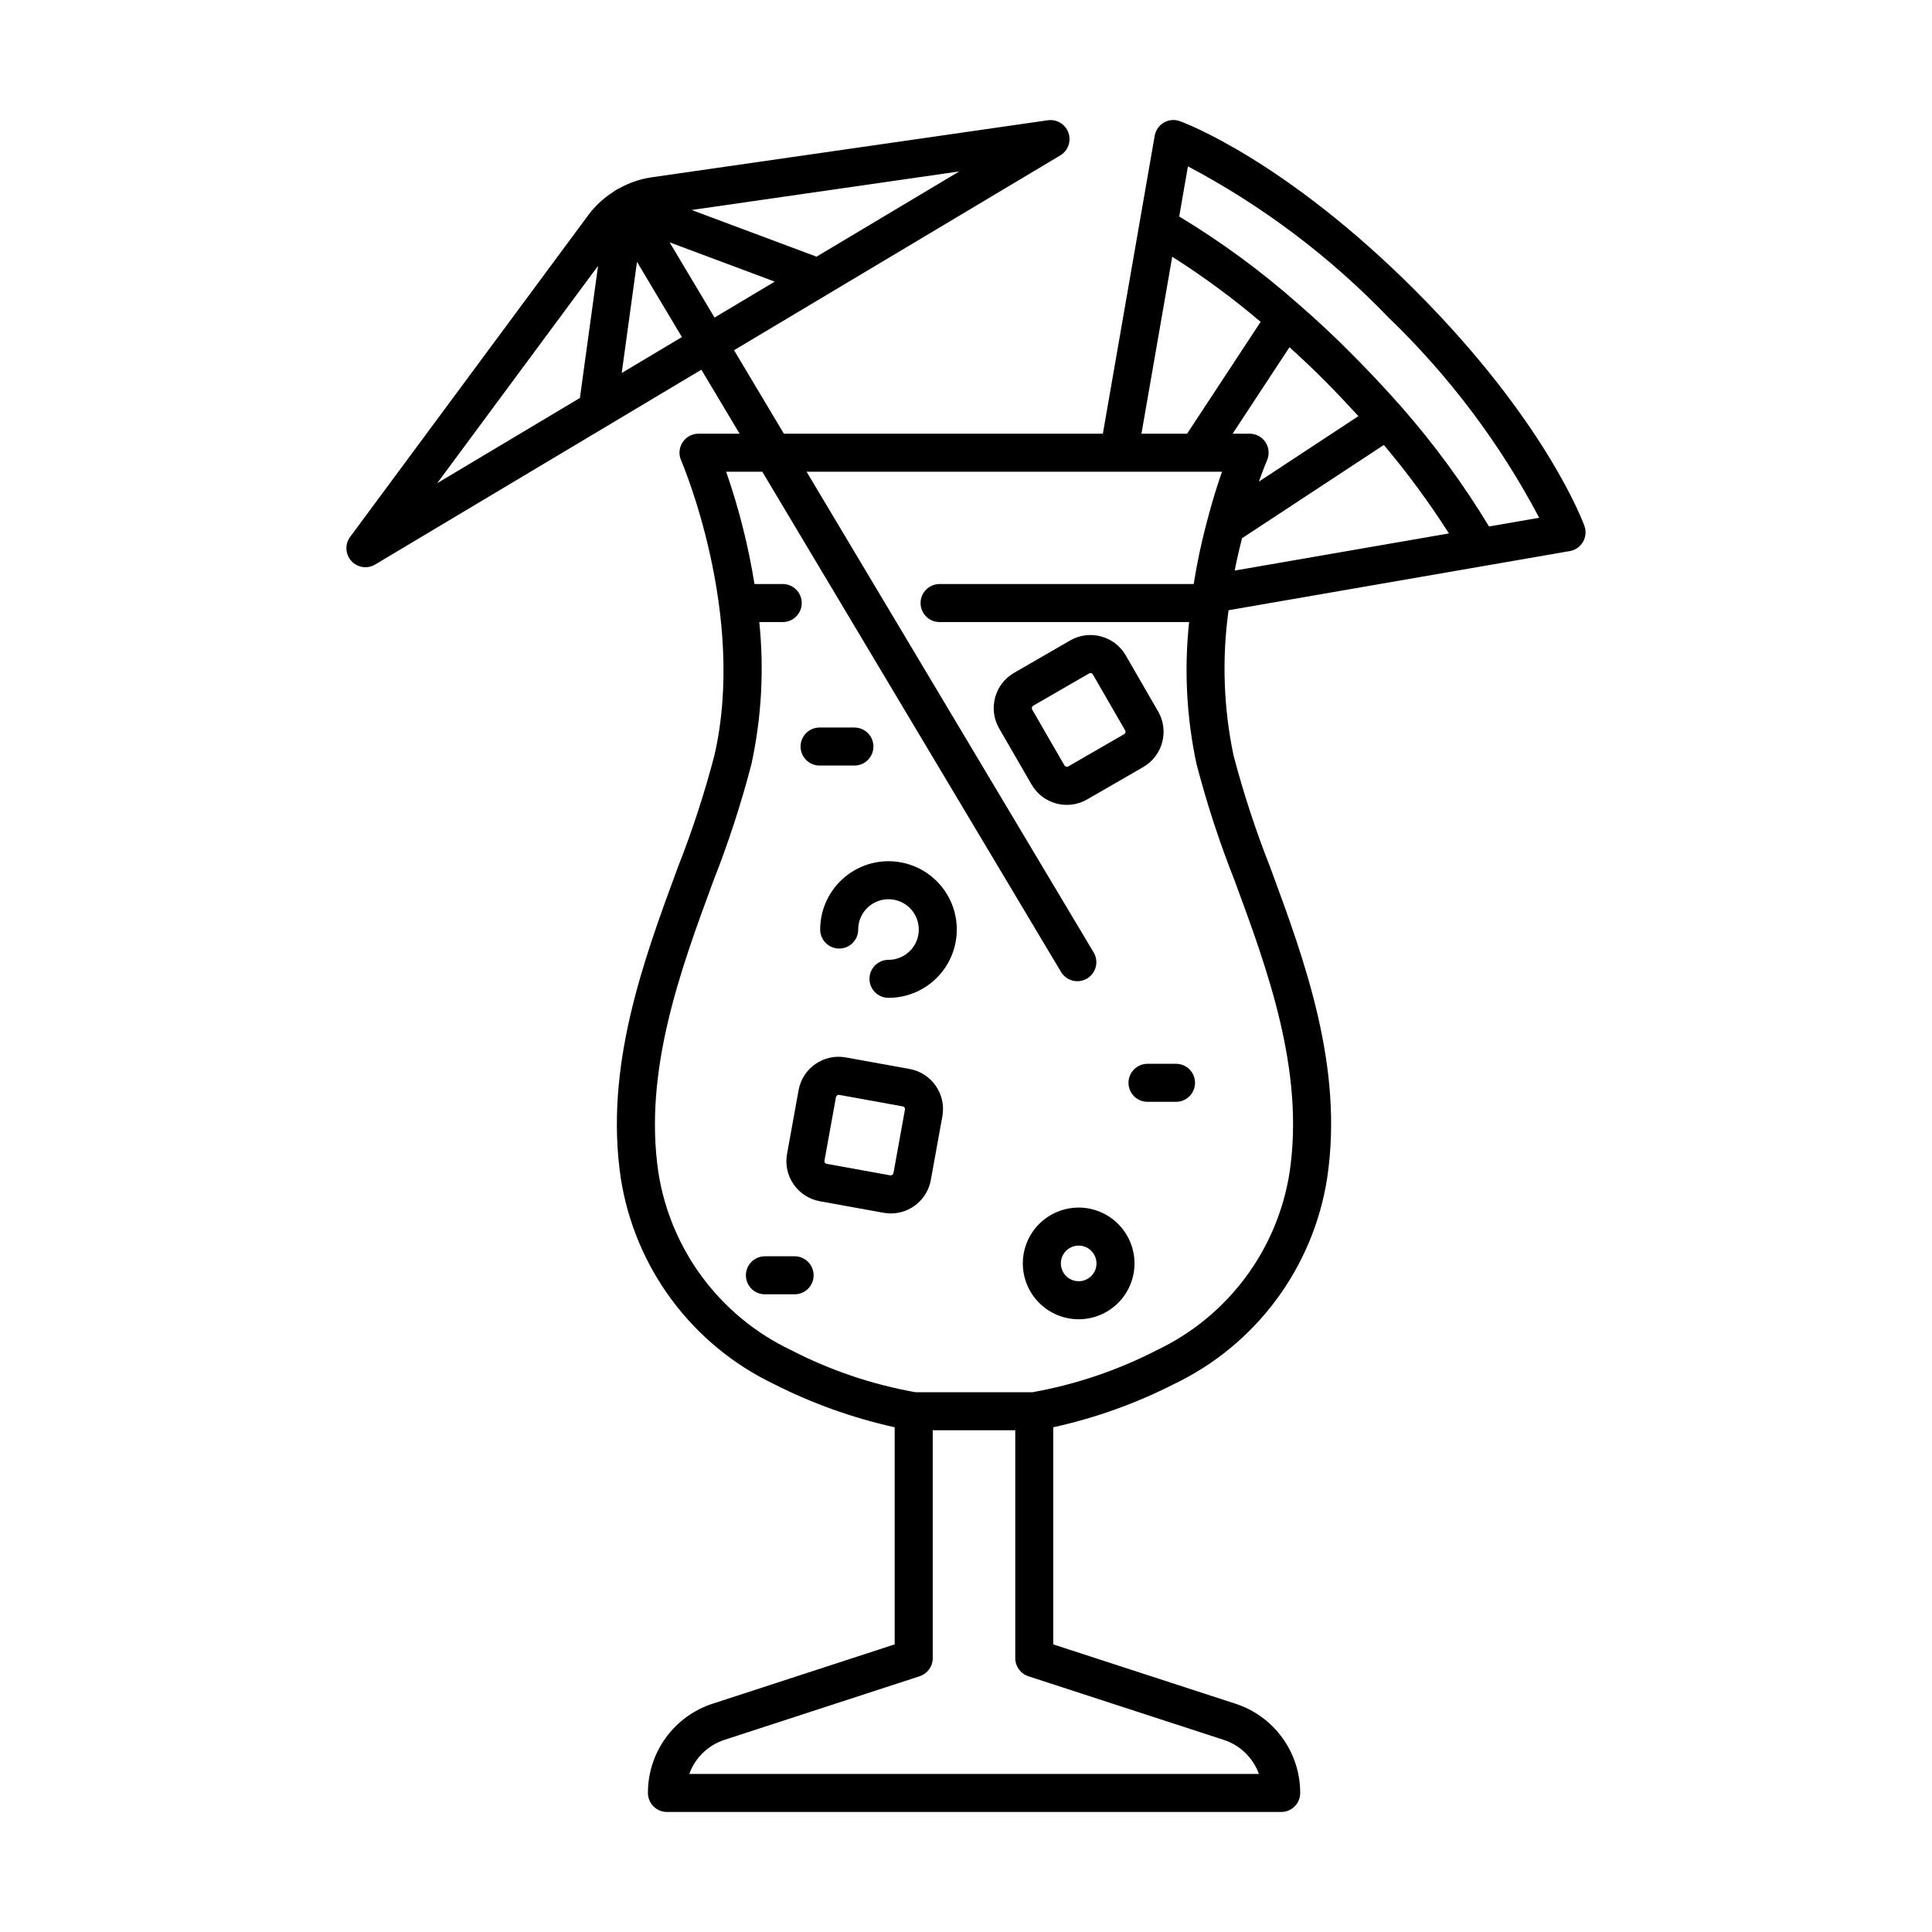
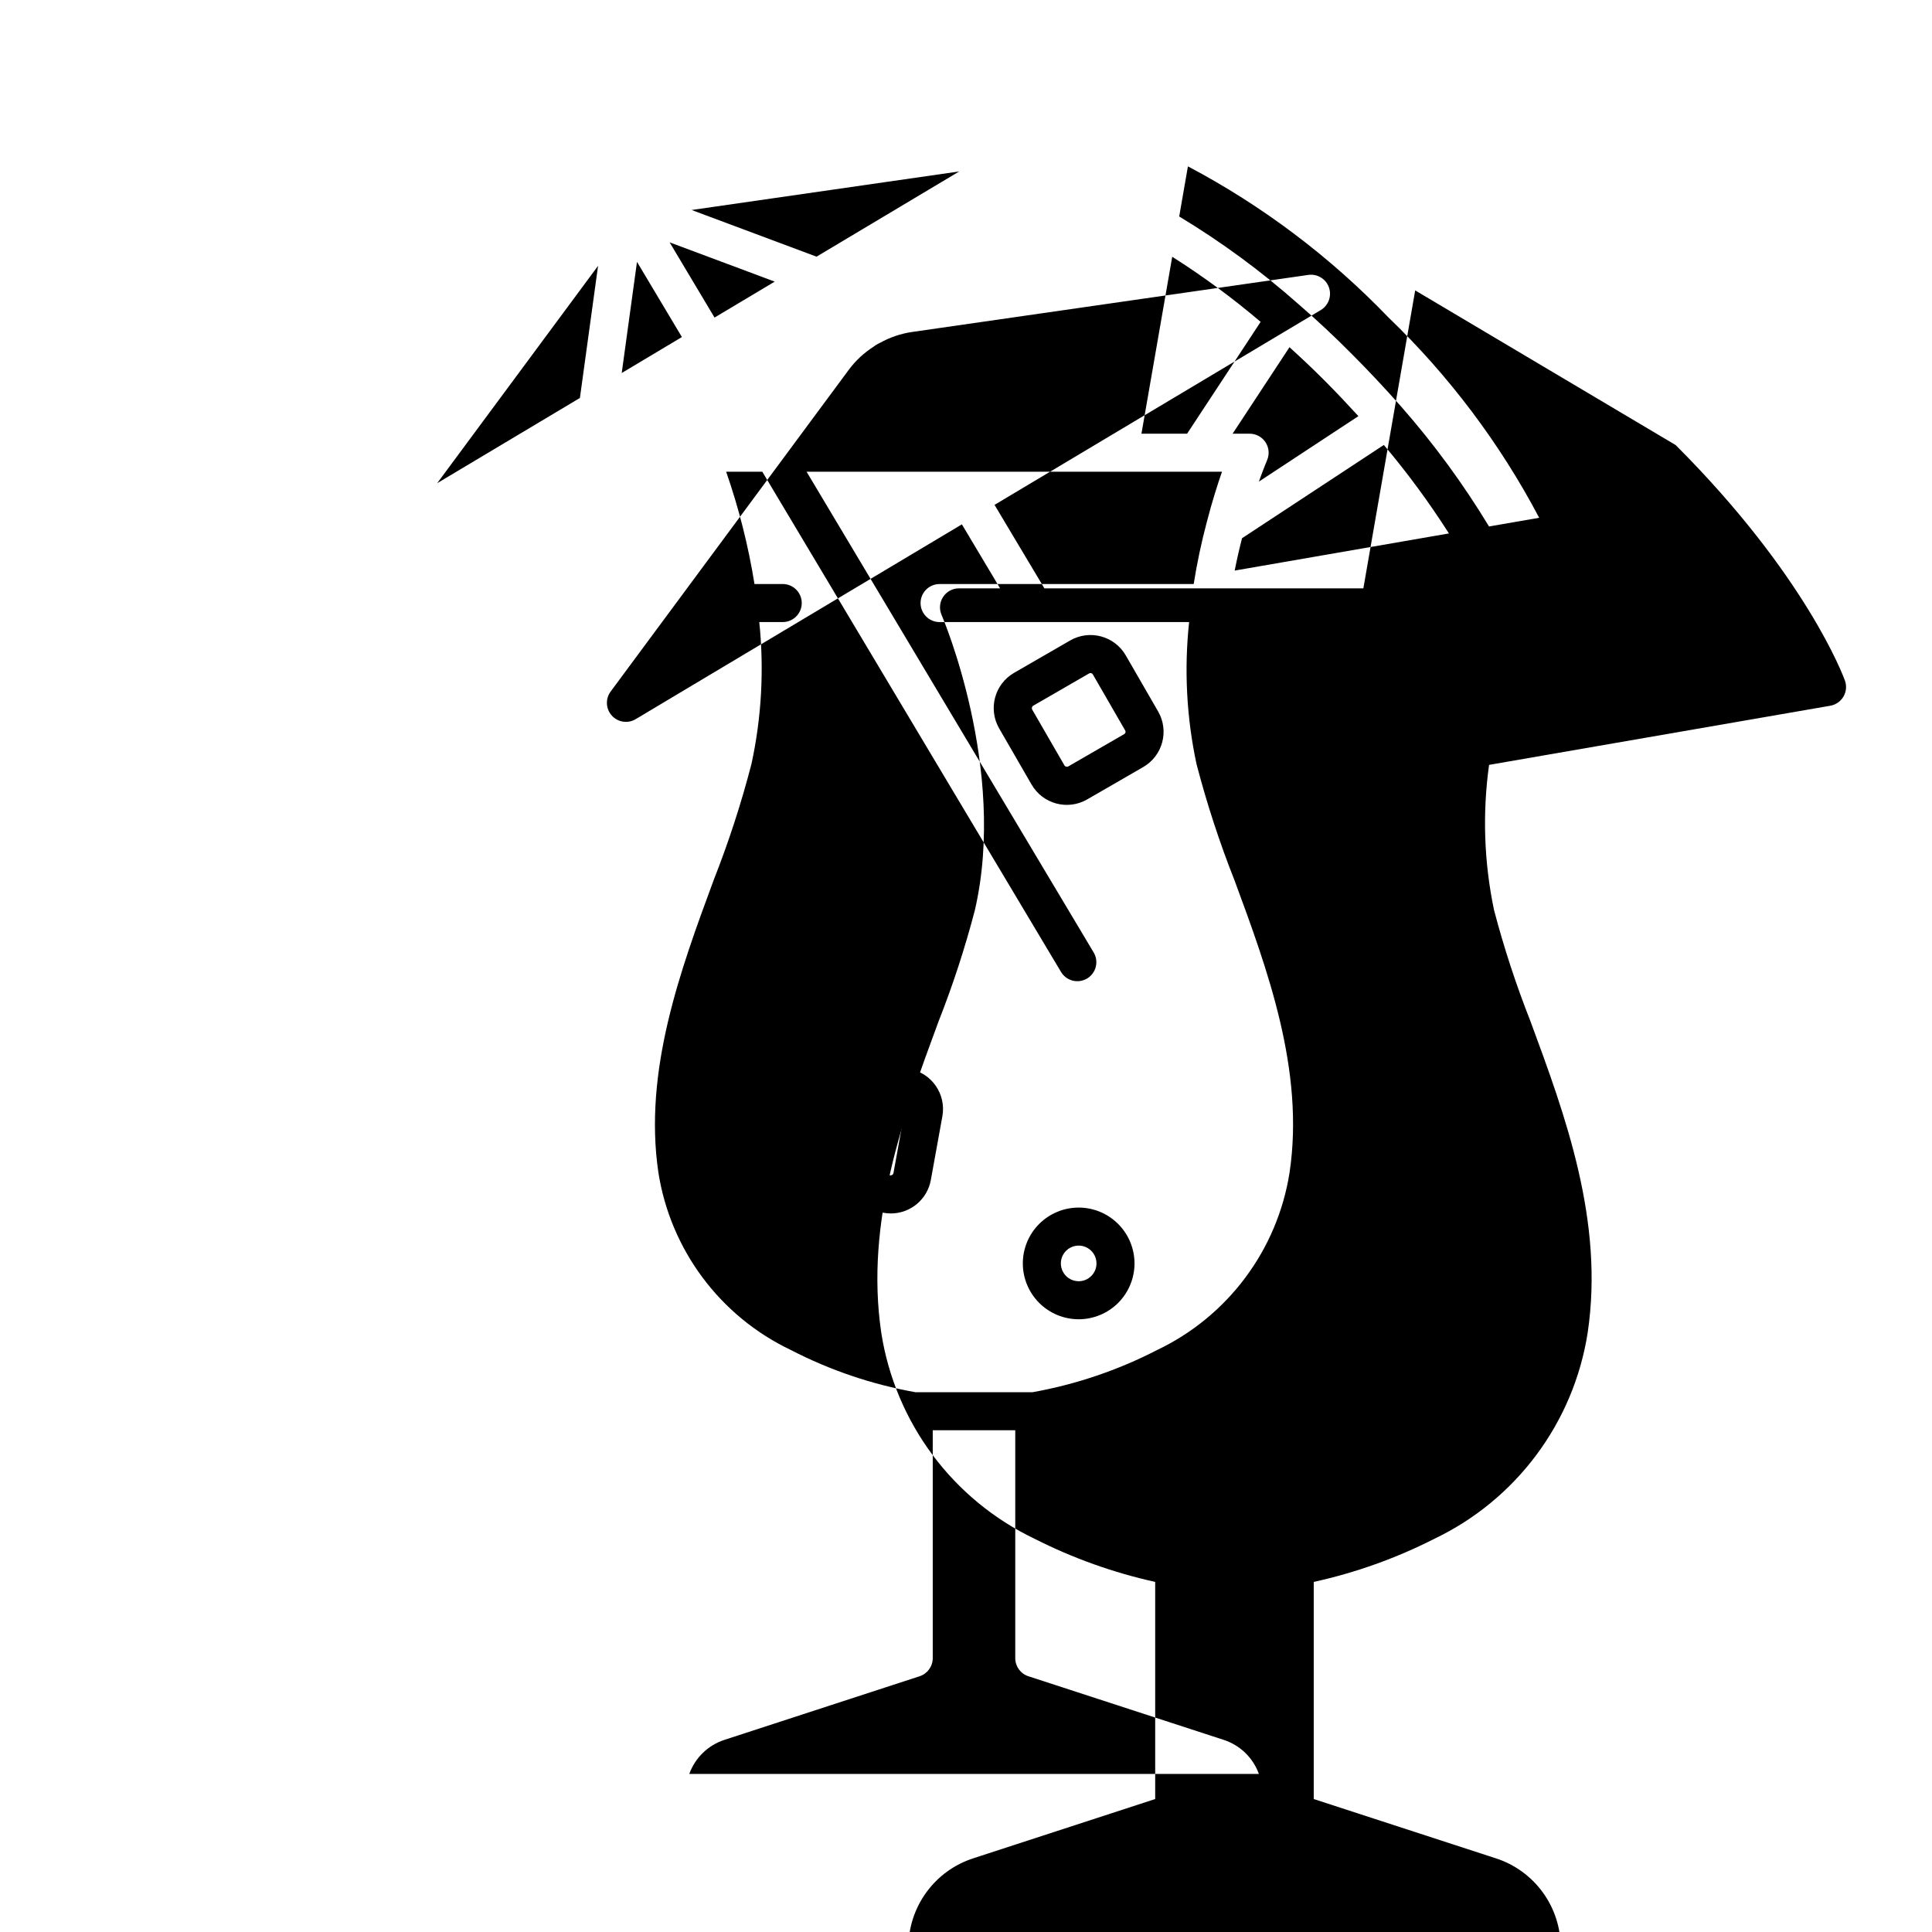
<svg xmlns="http://www.w3.org/2000/svg" fill="#000000" width="800px" height="800px" version="1.1" viewBox="144 144 512 512">
  <g>
-     <path d="m519.04 220.96c-34.555-34.559-61.238-44.453-62.359-44.859-1.398-0.504-2.953-0.367-4.238 0.379-1.289 0.75-2.18 2.027-2.438 3.496l-13.734 78.957h-84.531l-13.211-22.121 86.453-51.625c2.059-1.234 2.965-3.746 2.164-6.012-0.805-2.262-3.09-3.644-5.469-3.305l-105.18 15.148c-2.953 0.453-5.797 1.438-8.402 2.898-0.152 0.062-0.289 0.129-0.438 0.207-0.211 0.121-0.426 0.238-0.633 0.363h0.004c-0.188 0.117-0.367 0.25-0.539 0.395-2.496 1.594-4.691 3.617-6.477 5.984l-63.219 85.414c-1.426 1.93-1.297 4.602 0.316 6.379 1.613 1.781 4.258 2.176 6.316 0.941l86.449-51.625 10.125 16.957h-10.887c-1.699 0-3.281 0.855-4.215 2.277-0.93 1.418-1.082 3.215-0.402 4.769 0.176 0.402 17.473 40.727 8.828 78.223v0.004c-2.633 10.074-5.867 19.984-9.695 29.672-9.133 24.746-19.484 52.801-15.117 82.328v-0.004c3.703 23.809 18.926 44.25 40.672 54.629 10.117 5.125 20.844 8.961 31.922 11.41v57.539l-48.219 15.711c-5 1.617-9.355 4.781-12.441 9.035-3.086 4.25-4.742 9.375-4.734 14.629 0 1.336 0.531 2.617 1.477 3.562s2.227 1.477 3.562 1.477h162.78c1.336 0 2.617-0.531 3.562-1.477s1.477-2.227 1.477-3.562c0.008-5.254-1.648-10.379-4.738-14.629-3.086-4.254-7.441-7.414-12.441-9.031l-48.266-15.715v-57.539c11.086-2.434 21.816-6.269 31.93-11.41 21.742-10.379 36.957-30.82 40.664-54.621 4.414-29.578-5.969-57.676-15.133-82.465h0.004c-3.812-9.645-7.047-19.508-9.68-29.535-2.66-12.66-3.106-25.684-1.32-38.492l90.422-15.672h-0.004c1.469-0.254 2.75-1.145 3.5-2.43 0.75-1.289 0.891-2.84 0.387-4.242-0.406-1.121-10.305-27.859-44.859-62.414zm-185.68 7.199-11.902-19.934 27.855 10.406zm27.031-16.141-33.102-12.367 70.922-10.219zm-57.898 2.43-4.812 35.016-37.82 22.586zm6.269 28.402 4.047-29.457 11.902 19.93zm145.89-30.809h-0.004c8.203 5.199 16.035 10.965 23.434 17.258l-19.488 29.633h-12.098zm18.504 74.59 37.578-24.715h-0.004c6.266 7.422 12.027 15.258 17.25 23.449l-56.777 9.844c0.555-2.824 1.207-5.684 1.949-8.578zm4.457-14.996c1.258-3.535 2.152-5.602 2.168-5.641h-0.004c0.684-1.559 0.535-3.356-0.395-4.781-0.93-1.422-2.516-2.281-4.215-2.281h-4.512l15.074-22.918c3.188 2.894 6.336 5.848 9.352 8.895 2.949 2.949 5.914 6.102 8.914 9.371zm-9.34 333.44c4.348 1.406 7.797 4.742 9.344 9.039l-150.95-0.004c1.551-4.297 5-7.633 9.344-9.039l51.695-16.848h0.004c2.07-0.676 3.473-2.609 3.477-4.789v-60.41h21.867v60.41c0 2.18 1.402 4.113 3.477 4.789zm2.863-227.84c8.742 23.652 18.648 50.461 14.613 77.492-3.219 20.516-16.359 38.117-35.109 47.043-10.383 5.352-21.508 9.121-33.004 11.18h-31.043c-11.5-2.051-22.629-5.82-33.004-11.184-18.754-8.922-31.891-26.527-35.109-47.039-3.992-26.977 5.887-53.746 14.602-77.363h-0.004c3.984-10.086 7.348-20.402 10.066-30.898 2.68-12.352 3.383-25.047 2.074-37.617h6.215c2.781 0 5.039-2.258 5.039-5.039s-2.258-5.039-5.039-5.039h-7.484c-1.625-10.121-4.141-20.082-7.512-29.766h9.578l79.164 132.56c0.684 1.152 1.797 1.98 3.094 2.309 1.297 0.328 2.668 0.125 3.816-0.559 1.148-0.688 1.977-1.801 2.305-3.098 0.324-1.297 0.121-2.668-0.566-3.816l-76.074-127.39h110.09c-1.188 3.394-2.617 7.887-3.988 13.199h-0.004c-1.457 5.457-2.629 10.988-3.512 16.566h-67.344c-2.781 0-5.035 2.258-5.035 5.039s2.254 5.039 5.035 5.039h66.133c-1.344 12.566-0.684 25.266 1.961 37.621 2.723 10.449 6.078 20.723 10.047 30.766zm67.469-93.715c-6.769-11.195-14.516-21.773-23.141-31.613-4.555-5.141-8.895-9.762-13.238-14.105-4.527-4.574-9.301-9.043-14.168-13.25-9.793-8.664-20.355-16.426-31.555-23.184l2.309-13.281h0.004c19.715 10.418 37.637 23.922 53.094 39.992 16.078 15.465 29.582 33.406 39.992 53.137z" />
+     <path d="m519.04 220.96l-13.734 78.957h-84.531l-13.211-22.121 86.453-51.625c2.059-1.234 2.965-3.746 2.164-6.012-0.805-2.262-3.09-3.644-5.469-3.305l-105.18 15.148c-2.953 0.453-5.797 1.438-8.402 2.898-0.152 0.062-0.289 0.129-0.438 0.207-0.211 0.121-0.426 0.238-0.633 0.363h0.004c-0.188 0.117-0.367 0.25-0.539 0.395-2.496 1.594-4.691 3.617-6.477 5.984l-63.219 85.414c-1.426 1.93-1.297 4.602 0.316 6.379 1.613 1.781 4.258 2.176 6.316 0.941l86.449-51.625 10.125 16.957h-10.887c-1.699 0-3.281 0.855-4.215 2.277-0.93 1.418-1.082 3.215-0.402 4.769 0.176 0.402 17.473 40.727 8.828 78.223v0.004c-2.633 10.074-5.867 19.984-9.695 29.672-9.133 24.746-19.484 52.801-15.117 82.328v-0.004c3.703 23.809 18.926 44.25 40.672 54.629 10.117 5.125 20.844 8.961 31.922 11.41v57.539l-48.219 15.711c-5 1.617-9.355 4.781-12.441 9.035-3.086 4.25-4.742 9.375-4.734 14.629 0 1.336 0.531 2.617 1.477 3.562s2.227 1.477 3.562 1.477h162.78c1.336 0 2.617-0.531 3.562-1.477s1.477-2.227 1.477-3.562c0.008-5.254-1.648-10.379-4.738-14.629-3.086-4.254-7.441-7.414-12.441-9.031l-48.266-15.715v-57.539c11.086-2.434 21.816-6.269 31.93-11.41 21.742-10.379 36.957-30.82 40.664-54.621 4.414-29.578-5.969-57.676-15.133-82.465h0.004c-3.812-9.645-7.047-19.508-9.68-29.535-2.66-12.66-3.106-25.684-1.32-38.492l90.422-15.672h-0.004c1.469-0.254 2.75-1.145 3.5-2.43 0.75-1.289 0.891-2.84 0.387-4.242-0.406-1.121-10.305-27.859-44.859-62.414zm-185.68 7.199-11.902-19.934 27.855 10.406zm27.031-16.141-33.102-12.367 70.922-10.219zm-57.898 2.43-4.812 35.016-37.82 22.586zm6.269 28.402 4.047-29.457 11.902 19.93zm145.89-30.809h-0.004c8.203 5.199 16.035 10.965 23.434 17.258l-19.488 29.633h-12.098zm18.504 74.59 37.578-24.715h-0.004c6.266 7.422 12.027 15.258 17.25 23.449l-56.777 9.844c0.555-2.824 1.207-5.684 1.949-8.578zm4.457-14.996c1.258-3.535 2.152-5.602 2.168-5.641h-0.004c0.684-1.559 0.535-3.356-0.395-4.781-0.93-1.422-2.516-2.281-4.215-2.281h-4.512l15.074-22.918c3.188 2.894 6.336 5.848 9.352 8.895 2.949 2.949 5.914 6.102 8.914 9.371zm-9.34 333.44c4.348 1.406 7.797 4.742 9.344 9.039l-150.95-0.004c1.551-4.297 5-7.633 9.344-9.039l51.695-16.848h0.004c2.07-0.676 3.473-2.609 3.477-4.789v-60.41h21.867v60.41c0 2.18 1.402 4.113 3.477 4.789zm2.863-227.84c8.742 23.652 18.648 50.461 14.613 77.492-3.219 20.516-16.359 38.117-35.109 47.043-10.383 5.352-21.508 9.121-33.004 11.18h-31.043c-11.5-2.051-22.629-5.82-33.004-11.184-18.754-8.922-31.891-26.527-35.109-47.039-3.992-26.977 5.887-53.746 14.602-77.363h-0.004c3.984-10.086 7.348-20.402 10.066-30.898 2.68-12.352 3.383-25.047 2.074-37.617h6.215c2.781 0 5.039-2.258 5.039-5.039s-2.258-5.039-5.039-5.039h-7.484c-1.625-10.121-4.141-20.082-7.512-29.766h9.578l79.164 132.56c0.684 1.152 1.797 1.98 3.094 2.309 1.297 0.328 2.668 0.125 3.816-0.559 1.148-0.688 1.977-1.801 2.305-3.098 0.324-1.297 0.121-2.668-0.566-3.816l-76.074-127.39h110.09c-1.188 3.394-2.617 7.887-3.988 13.199h-0.004c-1.457 5.457-2.629 10.988-3.512 16.566h-67.344c-2.781 0-5.035 2.258-5.035 5.039s2.254 5.039 5.035 5.039h66.133c-1.344 12.566-0.684 25.266 1.961 37.621 2.723 10.449 6.078 20.723 10.047 30.766zm67.469-93.715c-6.769-11.195-14.516-21.773-23.141-31.613-4.555-5.141-8.895-9.762-13.238-14.105-4.527-4.574-9.301-9.043-14.168-13.25-9.793-8.664-20.355-16.426-31.555-23.184l2.309-13.281h0.004c19.715 10.418 37.637 23.922 53.094 39.992 16.078 15.465 29.582 33.406 39.992 53.137z" />
    <path d="m385.06 427.29-16.906-3.059v-0.004c-5.859-1.055-11.465 2.832-12.523 8.691l-3.059 16.906c-1.051 5.852 2.832 11.449 8.684 12.52l16.906 3.059h-0.004c0.645 0.113 1.293 0.172 1.945 0.176 5.203-0.016 9.652-3.742 10.578-8.863l3.059-16.898c1.055-5.856-2.828-11.457-8.68-12.527zm-4.289 27.629h-0.004c-0.094 0.328-0.383 0.559-0.723 0.578l-0.086-0.012-16.906-3.059c-0.379-0.07-0.633-0.434-0.566-0.812l3.059-16.898c0.098-0.328 0.387-0.559 0.727-0.578l0.086 0.012 16.906 3.059h-0.004c0.184 0.031 0.348 0.137 0.453 0.289 0.105 0.152 0.148 0.34 0.113 0.523z" />
    <path d="m450.92 332.55-8.59-14.879c-2.981-5.144-9.562-6.91-14.719-3.945l-14.879 8.59h0.004c-5.156 2.977-6.922 9.566-3.949 14.719l8.59 14.879h0.004c2.977 5.152 9.562 6.918 14.719 3.945l14.879-8.59c5.144-2.981 6.91-9.566 3.941-14.719zm-8.98 5.992-14.879 8.59c-0.336 0.148-0.734 0.043-0.953-0.258l-8.594-14.875c-0.148-0.34-0.043-0.738 0.258-0.957l14.879-8.59c0.336-0.191 0.762-0.078 0.953 0.258l8.586 14.879 0.004-0.004c0.191 0.336 0.078 0.762-0.254 0.957z" />
    <path d="m429.86 464.02c-3.926 0-7.691 1.559-10.465 4.332-2.777 2.777-4.336 6.539-4.336 10.465 0 3.926 1.559 7.691 4.336 10.465 2.773 2.777 6.539 4.336 10.465 4.336 3.922 0 7.688-1.559 10.465-4.336 2.773-2.773 4.332-6.539 4.332-10.465-0.004-3.922-1.562-7.684-4.34-10.461-2.773-2.773-6.535-4.332-10.457-4.336zm0 19.523v-0.004c-1.91 0-3.633-1.148-4.363-2.914-0.734-1.766-0.328-3.797 1.023-5.148 1.348-1.352 3.383-1.754 5.144-1.023 1.766 0.73 2.918 2.453 2.918 4.363-0.004 2.609-2.117 4.719-4.723 4.723z" />
-     <path d="m379.46 372.23c-4.801 0.004-9.402 1.914-12.797 5.309-3.394 3.394-5.301 7.996-5.309 12.797 0 2.781 2.254 5.039 5.039 5.039 2.781 0 5.039-2.258 5.039-5.039 0-3.25 1.953-6.176 4.953-7.418 3.004-1.242 6.457-0.555 8.754 1.738 2.293 2.297 2.981 5.75 1.738 8.75-1.242 3.004-4.172 4.957-7.418 4.957-2.781 0-5.039 2.258-5.039 5.039s2.258 5.039 5.039 5.039c6.469 0 12.445-3.453 15.68-9.055 3.234-5.602 3.234-12.504 0-18.105s-9.211-9.051-15.68-9.051z" />
-     <path d="m455.66 425.92h-7.559c-2.781 0-5.039 2.254-5.039 5.039 0 2.781 2.258 5.035 5.039 5.035h7.559c2.781 0 5.035-2.254 5.035-5.035 0-2.785-2.254-5.039-5.035-5.039z" />
    <path d="m361.2 346.88h9.227c2.781 0 5.039-2.258 5.039-5.039s-2.258-5.039-5.039-5.039h-9.227c-2.785 0-5.039 2.258-5.039 5.039s2.254 5.039 5.039 5.039z" />
-     <path d="m354.58 476.93h-7.871c-2.785 0-5.039 2.254-5.039 5.035 0 2.785 2.254 5.039 5.039 5.039h7.871c2.781 0 5.039-2.254 5.039-5.039 0-2.781-2.258-5.035-5.039-5.035z" />
  </g>
</svg>